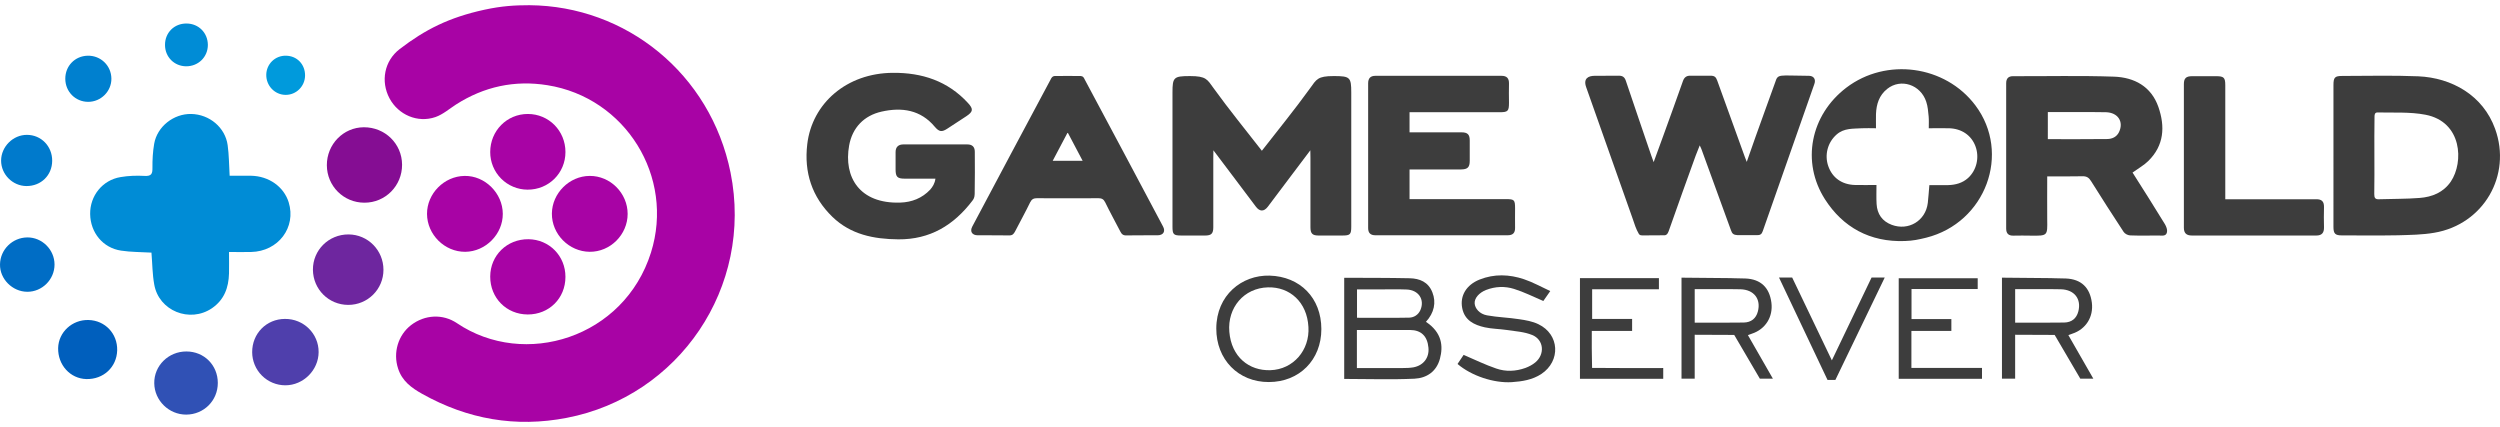
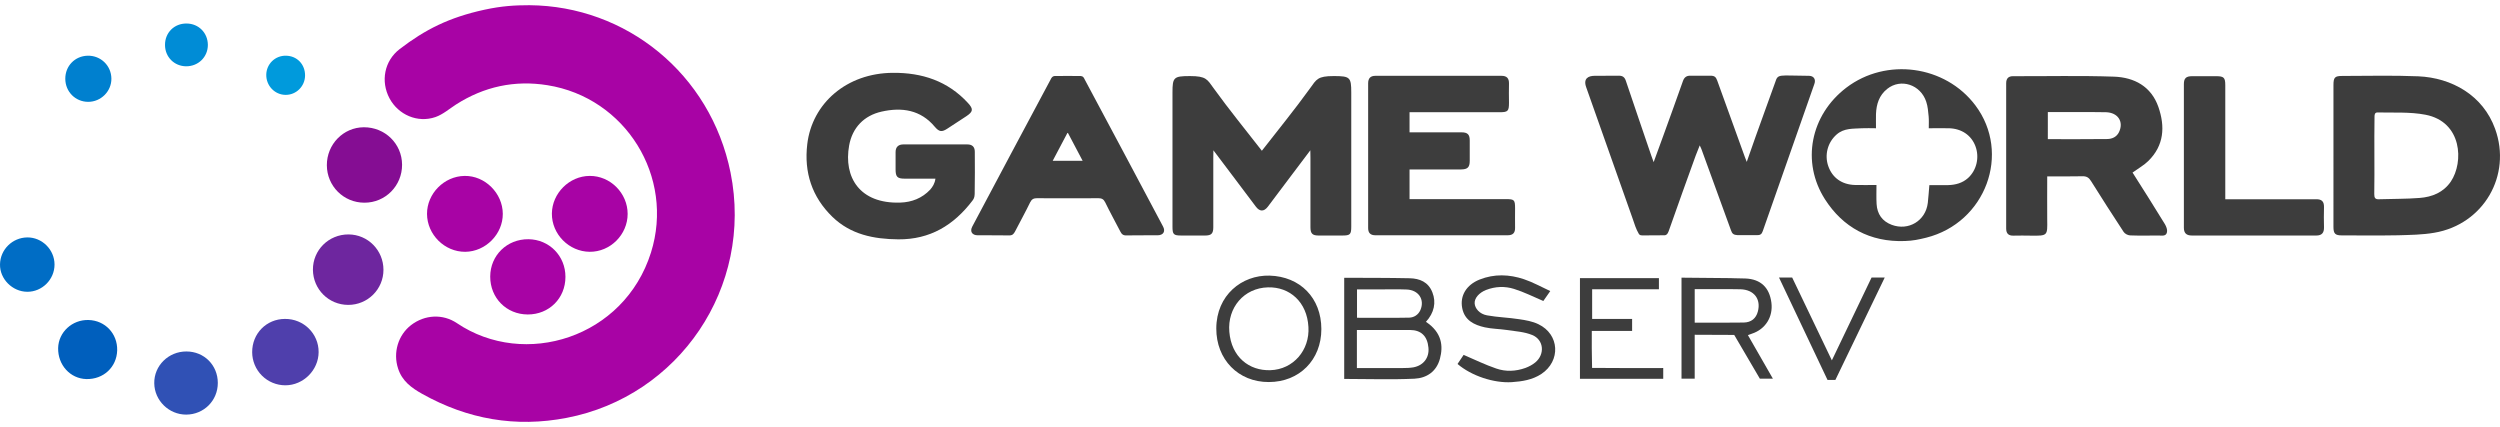
<svg xmlns="http://www.w3.org/2000/svg" width="240" height="41" viewBox="0 0 240 41" fill="none">
  <path d="M158.751 15.565C159.084 14.646 159.383 13.853 159.67 13.048C160.302 11.29 160.945 9.543 161.565 7.773C161.692 7.417 161.913 7.268 162.243 7.268H164.196C164.589 7.268 164.725 7.383 164.851 7.728C165.724 10.164 166.605 12.6 167.493 15.036C167.538 15.162 167.585 15.278 167.688 15.542C168.653 12.727 170.323 8.208 170.42 7.899C170.689 7.048 170.749 7.267 173.685 7.279C174.133 7.291 174.339 7.635 174.179 8.061C172.524 12.772 170.874 17.48 169.227 22.184C169.124 22.495 168.963 22.587 168.653 22.575H166.815C166.427 22.551 166.287 22.449 166.172 22.104C165.241 19.518 164.303 16.94 163.358 14.37C163.324 14.266 163.268 14.163 163.175 13.956C163.025 14.335 162.899 14.634 162.784 14.944C161.934 17.312 161.072 19.668 160.245 22.046C160.177 22.236 160.09 22.555 159.825 22.585C159.745 22.594 159.071 22.597 158.679 22.594C157.543 22.585 157.509 22.653 157.339 22.472C157.034 21.961 156.914 21.496 156.73 20.977C155.248 16.772 153.763 12.569 152.273 8.371C151.963 7.497 152.53 7.286 153.054 7.279C153.948 7.267 154.489 7.267 155.409 7.267C155.786 7.267 155.972 7.417 156.087 7.773C156.891 10.175 157.718 12.565 158.534 14.969C158.59 15.129 158.648 15.289 158.751 15.565Z" fill="#3D3D3D" />
  <path d="M204.724 16.565C205.758 18.197 206.815 19.852 207.837 21.53C207.964 21.748 208.079 22.047 208.033 22.277C207.952 22.713 207.55 22.61 207.24 22.61C206.321 22.61 205.402 22.633 204.483 22.598C204.265 22.587 203.977 22.438 203.863 22.254C202.806 20.645 201.76 19.013 200.738 17.381C200.531 17.048 200.313 16.91 199.911 16.921C198.808 16.944 197.705 16.933 196.533 16.933C196.533 18.346 196.522 19.702 196.533 21.058C196.556 22.633 196.591 22.644 194.959 22.622C194.408 22.61 193.845 22.61 193.294 22.622C192.823 22.633 192.593 22.426 192.593 21.943V7.992C192.593 7.544 192.8 7.314 193.248 7.314C196.476 7.325 199.715 7.246 202.944 7.359C204.885 7.427 206.516 8.29 207.205 10.267C207.86 12.151 207.757 13.967 206.23 15.461C205.839 15.852 205.298 16.151 204.724 16.565ZM196.591 13.359C198.521 13.359 200.416 13.37 202.3 13.347C202.771 13.336 203.196 13.152 203.426 12.681C203.897 11.692 203.335 10.807 202.174 10.773C201.232 10.75 200.301 10.761 199.36 10.761H196.592L196.591 13.359Z" fill="#3D3D3D" />
  <path d="M224.012 14.899V8.176C224.012 7.429 224.138 7.291 224.862 7.291C227.285 7.291 229.72 7.223 232.146 7.325C235.372 7.463 238.372 9.152 239.531 12.37C241.151 16.842 238.417 21.552 233.684 22.345C232.547 22.541 231.374 22.552 230.215 22.587C228.422 22.621 226.619 22.598 224.816 22.598C224.172 22.598 224.011 22.426 224.011 21.782L224.012 14.899ZM227.941 14.956C227.941 16.174 227.953 17.404 227.93 18.622C227.93 18.979 227.998 19.151 228.4 19.128C229.697 19.083 230.995 19.105 232.293 19.002C233.489 18.91 234.569 18.473 235.282 17.427C236.534 15.566 236.373 11.693 232.845 11.014C231.352 10.727 229.768 10.831 228.227 10.796C227.953 10.796 227.953 11.072 227.953 11.221C227.93 12.474 227.941 13.715 227.941 14.956Z" fill="#3D3D3D" />
  <path d="M89.801 17.151H86.849C86.148 17.151 85.976 16.979 85.976 16.266V14.6C85.976 14.106 86.252 13.864 86.723 13.864H92.868C93.339 13.864 93.581 14.106 93.581 14.565C93.592 15.944 93.592 17.245 93.569 18.624C93.564 18.954 93.466 19.116 93.351 19.266C91.558 21.622 89.284 23 86.24 22.977C83.874 22.955 81.668 22.518 79.91 20.817C77.945 18.909 77.176 16.542 77.497 13.841C77.958 9.922 81.278 7.014 85.723 6.992C88.514 6.969 90.984 7.773 92.926 9.888C93.454 10.462 93.431 10.715 92.776 11.152C92.168 11.543 91.559 11.945 90.95 12.347C90.41 12.703 90.157 12.657 89.744 12.175C88.377 10.531 86.562 10.279 84.632 10.715C82.943 11.094 81.829 12.255 81.519 13.956C80.967 17.001 82.517 19.576 86.424 19.449C87.538 19.414 88.526 19.023 89.296 18.208C89.526 17.944 89.744 17.614 89.801 17.151Z" fill="#3D3D3D" />
  <path d="M135.316 10.773V12.704H140.302C140.888 12.704 141.095 12.911 141.095 13.485V15.439C141.095 16.059 140.888 16.255 140.279 16.266H135.316V19.116H144.574C145.378 19.116 145.447 19.184 145.447 20.012C145.447 20.621 145.436 21.242 145.447 21.851C145.459 22.345 145.252 22.586 144.735 22.586H132.042C131.571 22.586 131.342 22.368 131.342 21.897V7.992C131.342 7.521 131.56 7.279 132.031 7.279H144.15C144.656 7.279 144.874 7.521 144.863 8.026C144.84 8.635 144.863 9.256 144.863 9.865C144.863 10.669 144.759 10.773 143.978 10.773H135.316V10.773Z" fill="#3D3D3D" />
  <path d="M182.875 23.138C179.499 23.265 176.913 21.805 175.201 19.139C172.904 15.553 173.8 11.049 177.246 8.417C181.083 5.498 186.735 6.268 189.63 10.107C193.099 14.714 190.628 21.38 184.92 22.817C184.162 23.001 183.683 23.108 182.875 23.138ZM180.141 17.759C180.141 18.403 180.119 19 180.153 19.586C180.21 20.552 180.693 21.241 181.612 21.586C183.22 22.183 184.863 21.195 185.069 19.483C185.138 18.92 185.161 18.357 185.219 17.77C185.85 17.77 186.448 17.782 187.034 17.77C187.735 17.748 188.39 17.575 188.929 17.093C189.757 16.346 190.044 15.104 189.642 14.036C189.251 12.99 188.321 12.346 187.103 12.312C186.483 12.3 185.851 12.312 185.162 12.312C185.162 11.887 185.184 11.53 185.15 11.174C185.105 10.703 185.07 10.221 184.92 9.772C184.38 8.117 182.473 7.497 181.175 8.531C180.394 9.152 180.13 10.002 180.095 10.956C180.084 11.392 180.095 11.818 180.095 12.312C179.59 12.312 179.176 12.289 178.751 12.312C177.901 12.369 177.028 12.277 176.305 12.921C175.888 13.29 175.59 13.774 175.449 14.312C175.308 14.85 175.33 15.418 175.512 15.943C175.903 17.07 176.822 17.725 178.085 17.759C178.74 17.772 179.383 17.76 180.141 17.76V17.759Z" fill="#3D3D3D" />
  <path d="M213.627 19.128H219.186C220.243 19.128 221.289 19.139 222.346 19.128C222.863 19.116 223.115 19.323 223.104 19.875C223.081 20.53 223.092 21.174 223.104 21.829C223.115 22.346 222.897 22.61 222.369 22.61H210.422C209.905 22.61 209.652 22.392 209.652 21.863V8.084C209.652 7.509 209.859 7.314 210.456 7.314H212.754C213.489 7.314 213.627 7.452 213.627 8.177V19.128V19.128Z" fill="#3D3D3D" />
  <path d="M136.89 30.896C138.441 31.93 138.556 33.229 138.234 34.435C137.901 35.677 136.959 36.297 135.787 36.355C133.559 36.458 131.318 36.377 129.044 36.377V26.669C129.089 26.668 129.075 26.669 129.193 26.667C131.238 26.678 133.283 26.667 135.328 26.712C136.293 26.735 137.12 27.069 137.51 28.069C137.89 29.034 137.683 30.034 136.89 30.896ZM130.262 35.332H134.673C135.018 35.332 135.362 35.32 135.695 35.264C136.66 35.08 137.223 34.333 137.131 33.38C137.028 32.265 136.431 31.69 135.374 31.679H130.262V35.332ZM130.273 30.505C131.962 30.505 133.628 30.528 135.282 30.494C135.741 30.482 136.155 30.229 136.362 29.758C136.787 28.759 136.189 27.839 135.04 27.793C134.201 27.759 133.352 27.782 132.513 27.782H130.273V30.505Z" fill="#3D3D3D" />
  <path d="M139.923 34.941C140.153 34.608 140.36 34.286 140.509 34.068C141.577 34.527 142.588 35.021 143.634 35.377C144.553 35.699 145.517 35.654 146.447 35.32C146.781 35.194 147.114 35.021 147.39 34.791C148.331 34.01 148.217 32.619 147.091 32.16C146.333 31.849 145.471 31.803 144.644 31.677C143.943 31.574 143.231 31.574 142.542 31.424C141.519 31.194 140.6 30.758 140.371 29.574C140.141 28.39 140.773 27.345 142.036 26.839C143.449 26.276 144.897 26.333 146.298 26.804C147.16 27.092 147.952 27.54 148.825 27.942C148.527 28.367 148.309 28.678 148.159 28.896C147.194 28.482 146.299 28.033 145.346 27.735C144.461 27.459 143.542 27.494 142.657 27.838C141.991 28.102 141.543 28.62 141.566 29.114C141.589 29.608 142.037 30.148 142.761 30.275C143.772 30.459 144.806 30.482 145.828 30.642C146.46 30.733 147.126 30.849 147.689 31.125C149.722 32.101 149.849 34.653 147.965 35.906C147.102 36.469 146.127 36.618 145.127 36.687C143.415 36.791 141.267 36.091 139.923 34.941Z" fill="#3D3D3D" />
  <path d="M126.85 31.597C126.85 34.55 124.736 36.676 121.807 36.676C118.877 36.688 116.752 34.504 116.764 31.528C116.775 28.333 119.222 26.39 121.876 26.459C124.805 26.54 126.85 28.598 126.85 31.597ZM125.609 31.39C125.483 29 123.817 27.528 121.726 27.586C119.417 27.643 117.821 29.539 118.016 31.849C118.211 34.274 119.922 35.607 121.956 35.538C124.162 35.469 125.747 33.608 125.609 31.39V31.39Z" fill="#3D3D3D" />
-   <path d="M182.277 36.365V26.712H189.859V27.746H183.505V30.631H187.331V31.769H183.495V35.32H190.272V36.365H182.277Z" fill="#3D3D3D" />
  <path d="M159.67 35.331V36.366H151.675V26.701H159.256V27.77H152.846V30.62H156.683V31.77H152.812C152.812 32.896 152.8 33.965 152.835 35.033C152.835 35.079 152.84 35.319 152.84 35.319C152.84 35.319 153.215 35.321 153.306 35.321C155.201 35.343 157.097 35.332 158.992 35.332L159.67 35.331Z" fill="#3D3D3D" />
  <path d="M50.828 0.5C60.089 0.569 68.213 7.06 70.132 16.567C72.353 27.585 65.158 38.048 54.404 40.114C49.509 41.061 44.892 40.253 40.535 37.814C39.493 37.232 38.599 36.572 38.217 35.382C37.714 33.854 38.217 32.17 39.467 31.206C40.786 30.199 42.513 30.112 43.867 31.024C50.36 35.401 59.916 32.44 62.494 24.243C64.776 16.976 60.063 9.378 52.555 8.18C49.405 7.675 46.472 8.309 43.771 10.037C43.129 10.454 42.521 10.984 41.81 11.235C40.091 11.835 38.234 11.018 37.392 9.438C36.524 7.806 36.897 5.843 38.364 4.715C40.812 2.839 43.094 1.675 46.517 0.931C48.173 0.571 49.434 0.5 50.828 0.5Z" fill="#A803A5" />
-   <path d="M14.54 24.251C13.559 24.19 12.578 24.208 11.623 24.06C9.879 23.8 8.681 22.332 8.655 20.552C8.629 18.798 9.835 17.288 11.571 17.001C12.326 16.871 13.116 16.845 13.889 16.887C14.531 16.922 14.644 16.688 14.635 16.116C14.627 15.344 14.67 14.562 14.8 13.806C15.086 12.147 16.675 10.905 18.358 10.941C20.111 10.976 21.63 12.244 21.856 13.945C21.986 14.883 21.986 15.838 22.046 16.872C22.732 16.872 23.418 16.863 24.111 16.872C25.813 16.906 27.245 17.922 27.713 19.416C28.46 21.829 26.715 24.139 24.103 24.191C23.426 24.209 22.757 24.191 21.985 24.191C21.985 24.903 22.002 25.581 21.985 26.249C21.95 27.612 21.525 28.784 20.345 29.592C18.218 31.033 15.25 29.844 14.808 27.317C14.627 26.326 14.627 25.302 14.54 24.251Z" fill="#008CD6" />
-   <path d="M47.061 14.595C47.061 12.555 48.658 10.941 50.672 10.941C52.685 10.941 54.283 12.555 54.283 14.595C54.283 16.618 52.677 18.216 50.646 18.207C50.173 18.206 49.706 18.111 49.27 17.928C48.834 17.746 48.438 17.48 48.105 17.144C47.773 16.809 47.509 16.411 47.33 15.974C47.151 15.536 47.059 15.068 47.061 14.595V14.595Z" fill="#A803A5" />
  <path d="M60.254 20.535C60.254 22.523 58.588 24.19 56.609 24.172C54.621 24.155 52.963 22.479 52.981 20.5C52.998 18.555 54.656 16.896 56.609 16.888C58.589 16.87 60.254 18.546 60.254 20.535Z" fill="#A803A5" />
  <path d="M50.655 30.189C48.615 30.181 47.053 28.601 47.061 26.543C47.07 24.511 48.676 22.948 50.724 22.965C52.729 22.983 54.291 24.572 54.282 26.586C54.282 28.636 52.711 30.199 50.655 30.189Z" fill="#A803A5" />
  <path d="M40.994 20.535C40.986 18.59 42.635 16.914 44.597 16.888C46.558 16.853 48.259 18.546 48.268 20.526C48.277 22.48 46.619 24.155 44.666 24.173C42.687 24.19 41.003 22.523 40.994 20.535Z" fill="#A803A5" />
  <path d="M31.378 15.863C31.369 13.858 32.957 12.225 34.928 12.217C36.959 12.208 38.59 13.797 38.599 15.811C38.608 17.834 36.993 19.467 34.98 19.458C32.983 19.458 31.386 17.86 31.378 15.863Z" fill="url(#paint0_linear_417_8661)" />
  <path d="M36.812 25.901C36.812 27.767 35.301 29.27 33.435 29.27C31.56 29.27 30.059 27.776 30.041 25.901C30.024 24.017 31.552 22.496 33.461 22.505C35.319 22.514 36.812 24.025 36.812 25.901Z" fill="url(#paint1_linear_417_8661)" />
  <path d="M24.209 33.811C24.2 32.022 25.572 30.624 27.351 30.616C29.148 30.598 30.597 32.031 30.588 33.802C30.58 35.53 29.122 36.989 27.394 36.989C26.551 36.989 25.742 36.654 25.145 36.058C24.548 35.463 24.211 34.654 24.209 33.811Z" fill="#4F3FAC" />
  <path d="M20.91 36.763C20.91 38.456 19.574 39.793 17.881 39.802C16.215 39.81 14.826 38.447 14.809 36.789C14.783 35.105 16.18 33.733 17.898 33.741C19.6 33.741 20.91 35.061 20.91 36.763Z" fill="#3051B5" />
  <path d="M11.25 33.629C11.207 35.244 9.931 36.433 8.282 36.39C6.737 36.346 5.548 35.035 5.582 33.411C5.616 31.892 6.927 30.677 8.498 30.72C10.096 30.763 11.285 32.031 11.25 33.629Z" fill="#005FBD" />
  <path d="M5.235 25.397C5.235 26.83 4.046 28.02 2.614 28.011C1.191 28.002 -0.033 26.778 0.001 25.371C0.027 23.956 1.19 22.81 2.613 22.792C4.037 22.775 5.235 23.965 5.235 25.397Z" fill="#006DC5" />
-   <path d="M5.01 15.438C5.001 16.827 3.942 17.869 2.537 17.861C1.208 17.852 0.106 16.741 0.106 15.421C0.106 14.084 1.252 12.938 2.588 12.947C3.951 12.946 5.019 14.04 5.01 15.438Z" fill="#007ACC" />
  <path d="M6.268 7.571C6.259 6.338 7.188 5.375 8.42 5.348C9.67 5.323 10.677 6.295 10.694 7.537C10.712 8.761 9.687 9.785 8.455 9.777C7.231 9.768 6.277 8.804 6.268 7.571Z" fill="#0080CF" />
  <path d="M17.872 6.365C16.727 6.356 15.841 5.47 15.841 4.315C15.833 3.135 16.735 2.24 17.916 2.258C19.07 2.266 19.947 3.152 19.955 4.307C19.955 5.471 19.044 6.365 17.872 6.365Z" fill="#008CD6" />
  <path d="M29.286 7.267C29.268 8.292 28.435 9.117 27.411 9.108C26.378 9.099 25.545 8.231 25.562 7.172C25.565 6.928 25.616 6.687 25.712 6.463C25.808 6.239 25.948 6.036 26.123 5.866C26.298 5.697 26.505 5.564 26.732 5.475C26.959 5.386 27.202 5.343 27.446 5.348C28.513 5.357 29.303 6.182 29.286 7.267Z" fill="#009ADC" />
  <path d="M128.044 7.302C126.479 7.302 126.389 7.613 125.758 8.486C124.299 10.509 122.714 12.451 121.14 14.473L121.117 14.446C119.551 12.433 117.973 10.5 116.521 8.487C115.89 7.614 115.8 7.303 114.235 7.303C112.669 7.303 112.558 7.424 112.558 8.889V21.748C112.558 22.507 112.662 22.61 113.408 22.61H115.706C116.292 22.61 116.476 22.415 116.476 21.817V15.152C116.487 14.956 116.487 14.772 116.487 14.428C117.165 15.324 117.751 16.094 118.325 16.864C119.071 17.852 119.818 18.852 120.565 19.84C120.743 20.075 120.93 20.198 121.117 20.207C121.319 20.217 121.521 20.094 121.714 19.84C122.461 18.852 123.207 17.852 123.954 16.864C124.529 16.094 125.114 15.324 125.792 14.427C125.792 14.772 125.792 14.956 125.803 15.151V21.817C125.803 22.415 125.987 22.61 126.573 22.61H128.871C129.617 22.61 129.721 22.507 129.721 21.747V8.888C129.721 7.423 129.61 7.302 128.044 7.302Z" fill="#3D3D3D" />
  <path d="M111.654 21.748C109.161 17.048 106.657 12.347 104.141 7.647C104.049 7.463 103.998 7.319 103.758 7.298C103.623 7.287 101.368 7.289 101.236 7.298C101.027 7.313 100.944 7.463 100.852 7.647C98.337 12.347 95.832 17.048 93.339 21.748C93.087 22.219 93.317 22.588 93.868 22.588C94.866 22.599 95.855 22.576 96.855 22.599C97.188 22.611 97.314 22.473 97.452 22.208C97.934 21.278 98.44 20.358 98.899 19.416C99.049 19.118 99.233 19.026 99.566 19.026C100.539 19.042 101.519 19.035 102.496 19.034C103.473 19.033 104.453 19.042 105.428 19.026C105.761 19.026 105.945 19.117 106.094 19.416C106.553 20.359 107.059 21.278 107.541 22.208C107.679 22.473 107.806 22.611 108.139 22.599C109.138 22.576 110.126 22.599 111.125 22.588C111.677 22.587 111.907 22.219 111.654 21.748ZM101.059 15.438C101.519 14.564 101.967 13.725 102.461 12.783C102.482 12.748 102.513 12.744 102.533 12.783C103.027 13.725 103.475 14.564 103.934 15.438H101.059Z" fill="#3D3D3D" />
  <path d="M170.784 26.643H172.049L175.859 34.595L179.67 26.643H180.935L176.196 36.474H175.442L170.784 26.643Z" fill="#3D3D3D" />
  <path d="M167.799 32.171H167.804C167.976 32.113 168.091 32.068 168.183 32.033C169.481 31.608 170.228 30.424 170.055 29.057C169.871 27.62 169.044 26.793 167.551 26.735C167.114 26.719 166.678 26.71 166.241 26.706V26.701L161.425 26.656V36.354H162.691V32.137C163.571 32.137 166.485 32.153 166.485 32.153L168.947 36.354H170.198L167.799 32.171ZM162.692 30.976V27.758H166.203C166.496 27.76 166.788 27.764 167.08 27.77C168.378 27.804 169.068 28.7 168.757 29.896C168.585 30.562 168.125 30.953 167.39 30.964C165.85 30.988 164.299 30.976 162.691 30.976H162.692Z" fill="#3D3D3D" />
-   <path d="M198.562 32.171H198.566C198.738 32.113 198.853 32.068 198.945 32.033C200.243 31.608 200.99 30.424 200.818 29.057C200.634 27.62 199.807 26.793 198.313 26.735C197.877 26.719 197.44 26.71 197.004 26.706V26.701L192.188 26.656V36.354H193.454V32.137C194.334 32.137 197.248 32.153 197.248 32.153L199.71 36.354H200.961L198.562 32.171ZM193.455 30.976V27.758H196.966C197.258 27.76 197.55 27.764 197.842 27.77C199.141 27.804 199.83 28.7 199.52 29.896C199.347 30.562 198.888 30.953 198.153 30.964C196.613 30.988 195.063 30.976 193.455 30.976V30.976Z" fill="#3D3D3D" />
  <defs>
    <linearGradient id="paint0_linear_417_8661" x1="34.988" y1="12.217" x2="34.988" y2="19.458" gradientUnits="userSpaceOnUse">
      <stop stop-color="#850D93" />
      <stop offset="1" stop-color="#850D93" />
    </linearGradient>
    <linearGradient id="paint1_linear_417_8661" x1="33.426" y1="22.505" x2="33.426" y2="29.27" gradientUnits="userSpaceOnUse">
      <stop stop-color="#6E269F" />
      <stop offset="1" stop-color="#6E269F" />
    </linearGradient>
  </defs>
</svg>